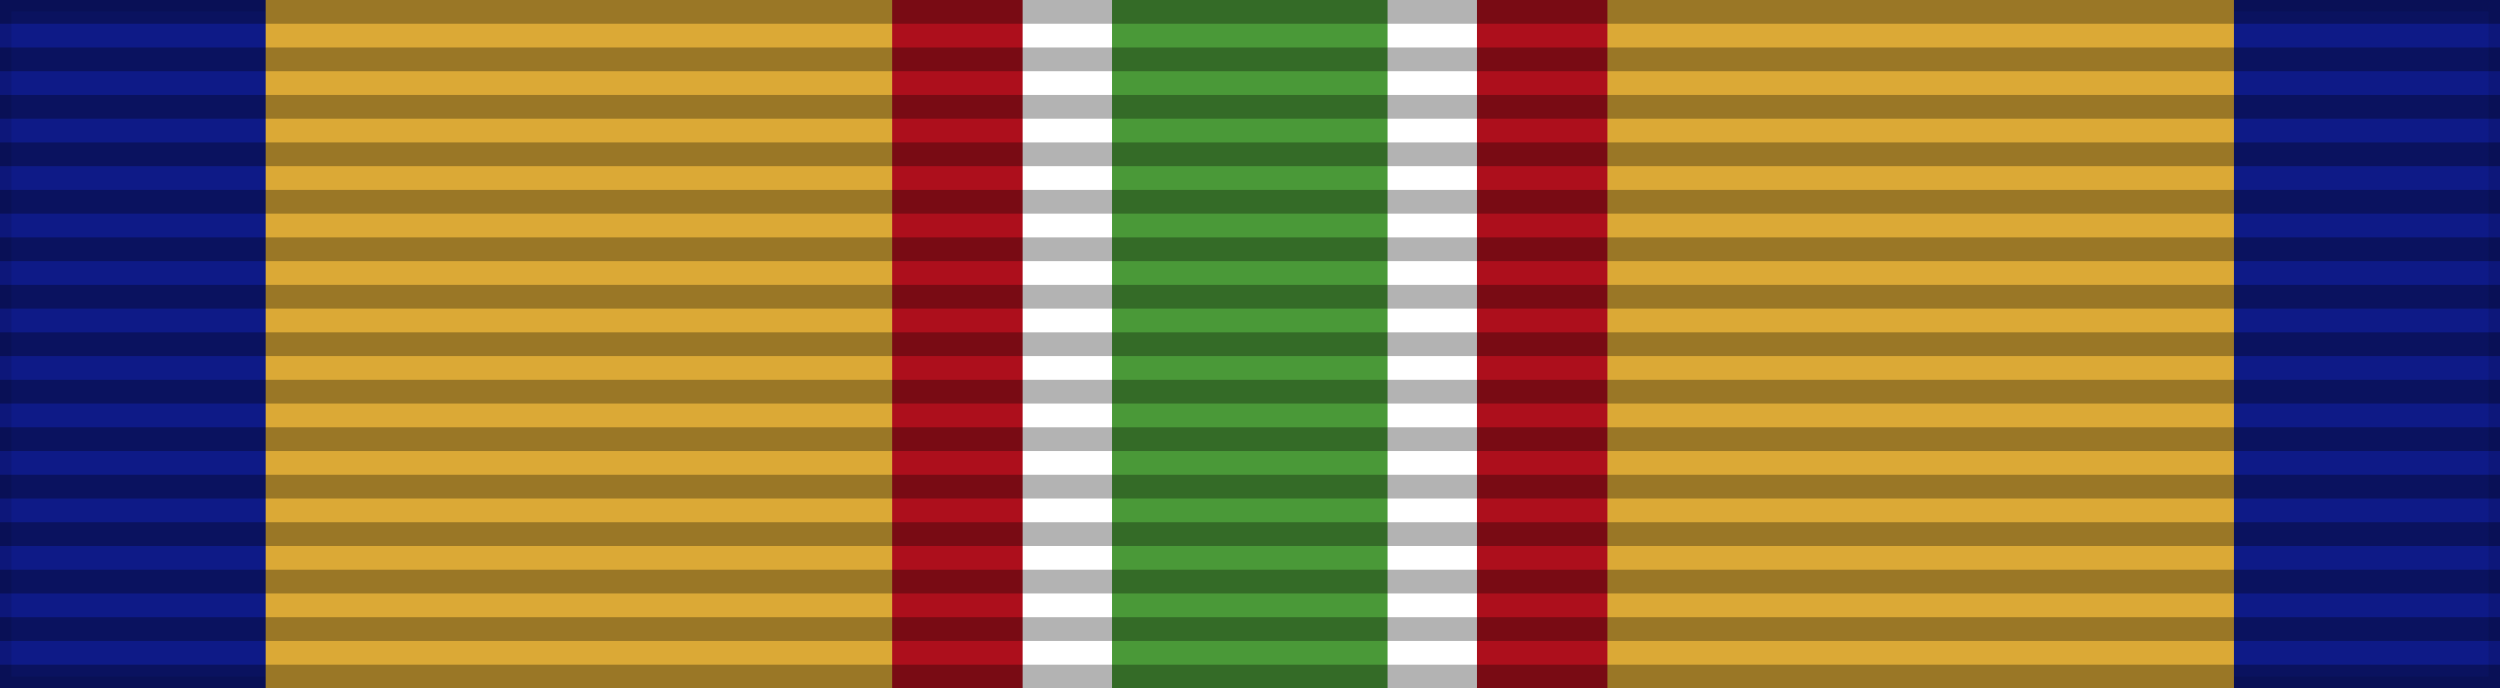
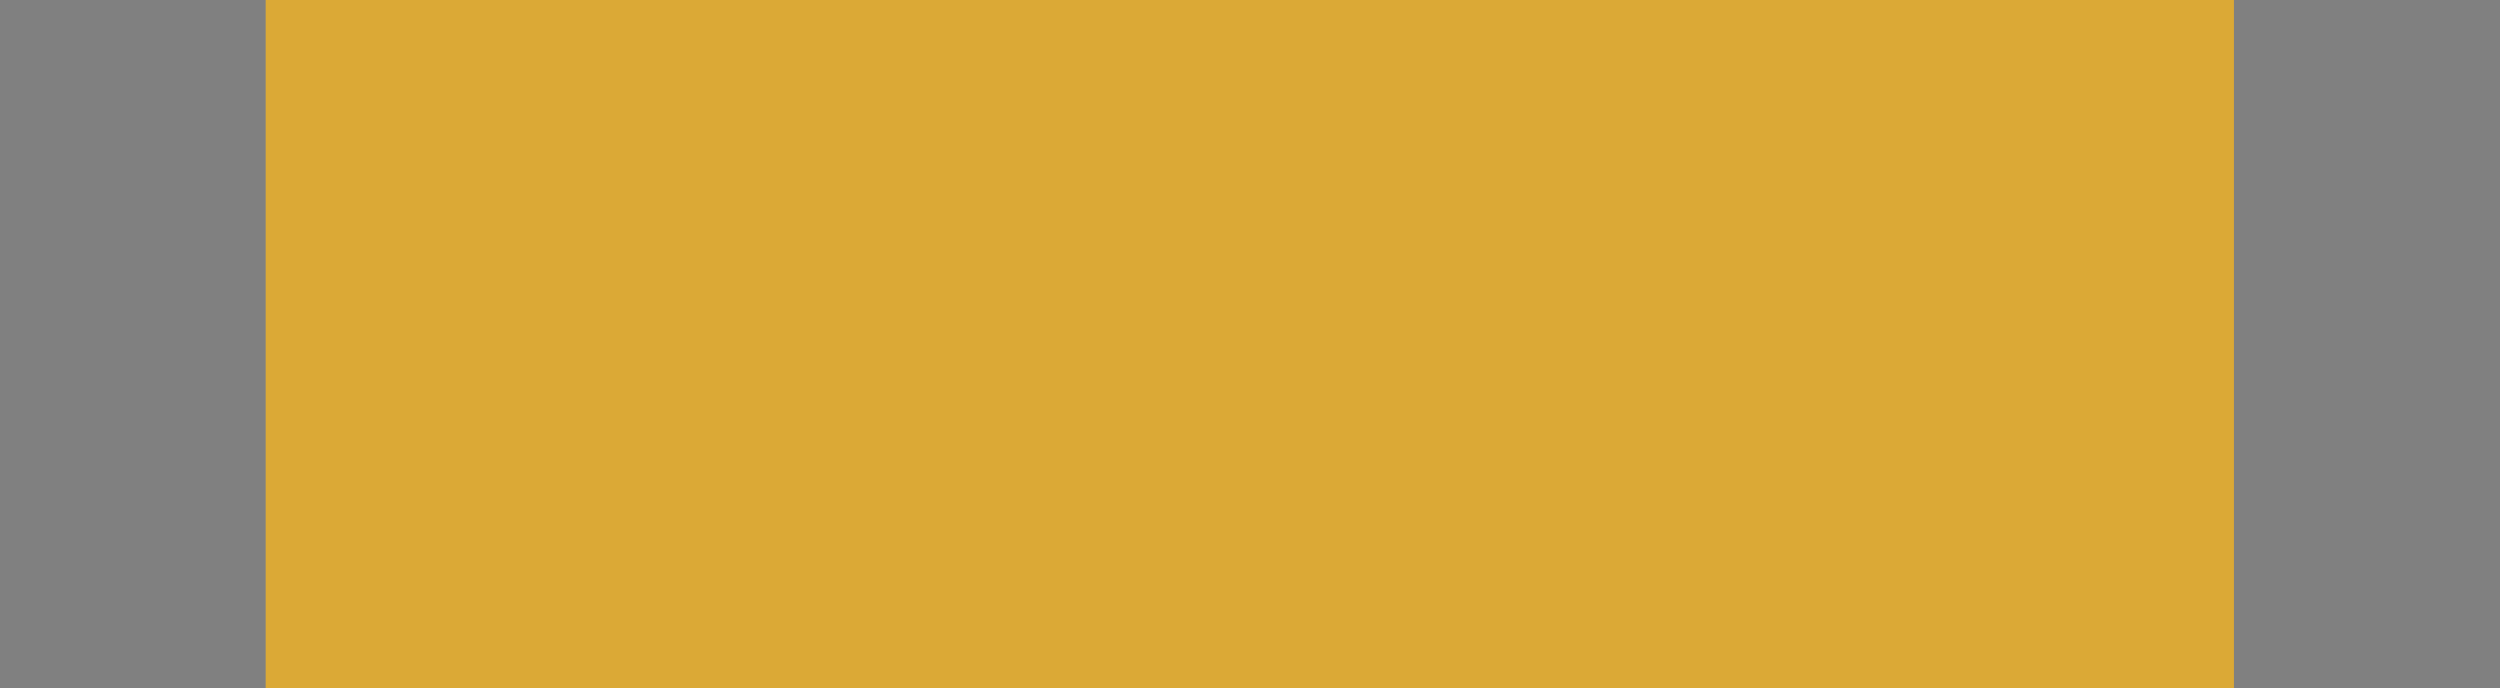
<svg xmlns="http://www.w3.org/2000/svg" xmlns:ns1="http://www.inkscape.org/namespaces/inkscape" xmlns:ns2="http://sodipodi.sourceforge.net/DTD/sodipodi-0.dtd" ns1:version="1.3 (0e150ed6c4, 2023-07-21)" ns2:docname="MY Pingat Pertabalan Yang di-Pertuan Agong XII ribbon.svg" id="svg5396" version="1.1" height="60" width="218" xml:space="preserve">
  <rect width="100%" height="100%" fill="#808080" stroke="none" />
  <defs id="defs5400" />
  <ns2:namedview ns1:current-layer="layer6" ns1:window-maximized="1" ns1:window-y="-9" ns1:window-x="-9" ns1:cy="-183.8403" ns1:cx="65.076211" ns1:zoom="0.9219959" showgrid="false" id="namedview5398" ns1:window-height="991" ns1:window-width="1920" ns1:pageshadow="2" ns1:pageopacity="0" guidetolerance="10" gridtolerance="10" objecttolerance="10" borderopacity="1" bordercolor="#666666" pagecolor="#ffffff" ns1:document-rotation="0" ns1:showpageshadow="2" ns1:pagecheckerboard="0" ns1:deskcolor="#d1d1d1" />
  <g ns1:label="Base" id="layer6" ns1:groupmode="layer">
-     <rect y="0" x="0" id="rect5318" style="fill:#0e1a87;fill-opacity:1;stroke:#000000;stroke-width:2;stroke-opacity:0.1" height="60" width="218" />
    <rect y="-0.043" x="49.232" id="rect11" style="fill:#ca2624;fill-opacity:1;stroke:none;stroke-width:1.482;stroke-opacity:0.1" height="60.086" width="119.536" />
    <g id="g13" transform="matrix(1.043,0,0,1,-4.705,0)">
      <rect y="-0.043" x="26.722" id="rect9" style="fill:#dba936;fill-opacity:1;stroke:none;stroke-width:1.739;stroke-opacity:0.1" height="60.086" width="164.557" />
-       <rect y="-0.043" x="79.102" id="rect12" style="fill:#ad0f1c;fill-opacity:1;stroke:none;stroke-width:1.048;stroke-opacity:0.1" height="60.086" width="59.796" />
-       <rect y="-0.043" x="90.008" id="rect13" style="fill:#ffffff;fill-opacity:1;stroke:none;stroke-width:0.835;stroke-opacity:0.1" height="60.086" width="37.984" />
-       <rect y="-0.043" x="97.482" id="rect16" style="fill:#4a9938;fill-opacity:1;stroke:none;stroke-width:0.651;stroke-opacity:0.1" height="60.086" width="23.035" />
    </g>
  </g>
  <g ns2:insensitive="true" ns1:label="vertical strips" id="layer5" ns1:groupmode="layer">
-     <path id="path5320" style="opacity:0.3;stroke:#000000;stroke-width:218;stroke-dasharray:2.07" d="M 109,0 V 60" />
-   </g>
+     </g>
  <g ns1:label="Rosette" id="layer4" ns1:groupmode="layer" />
</svg>